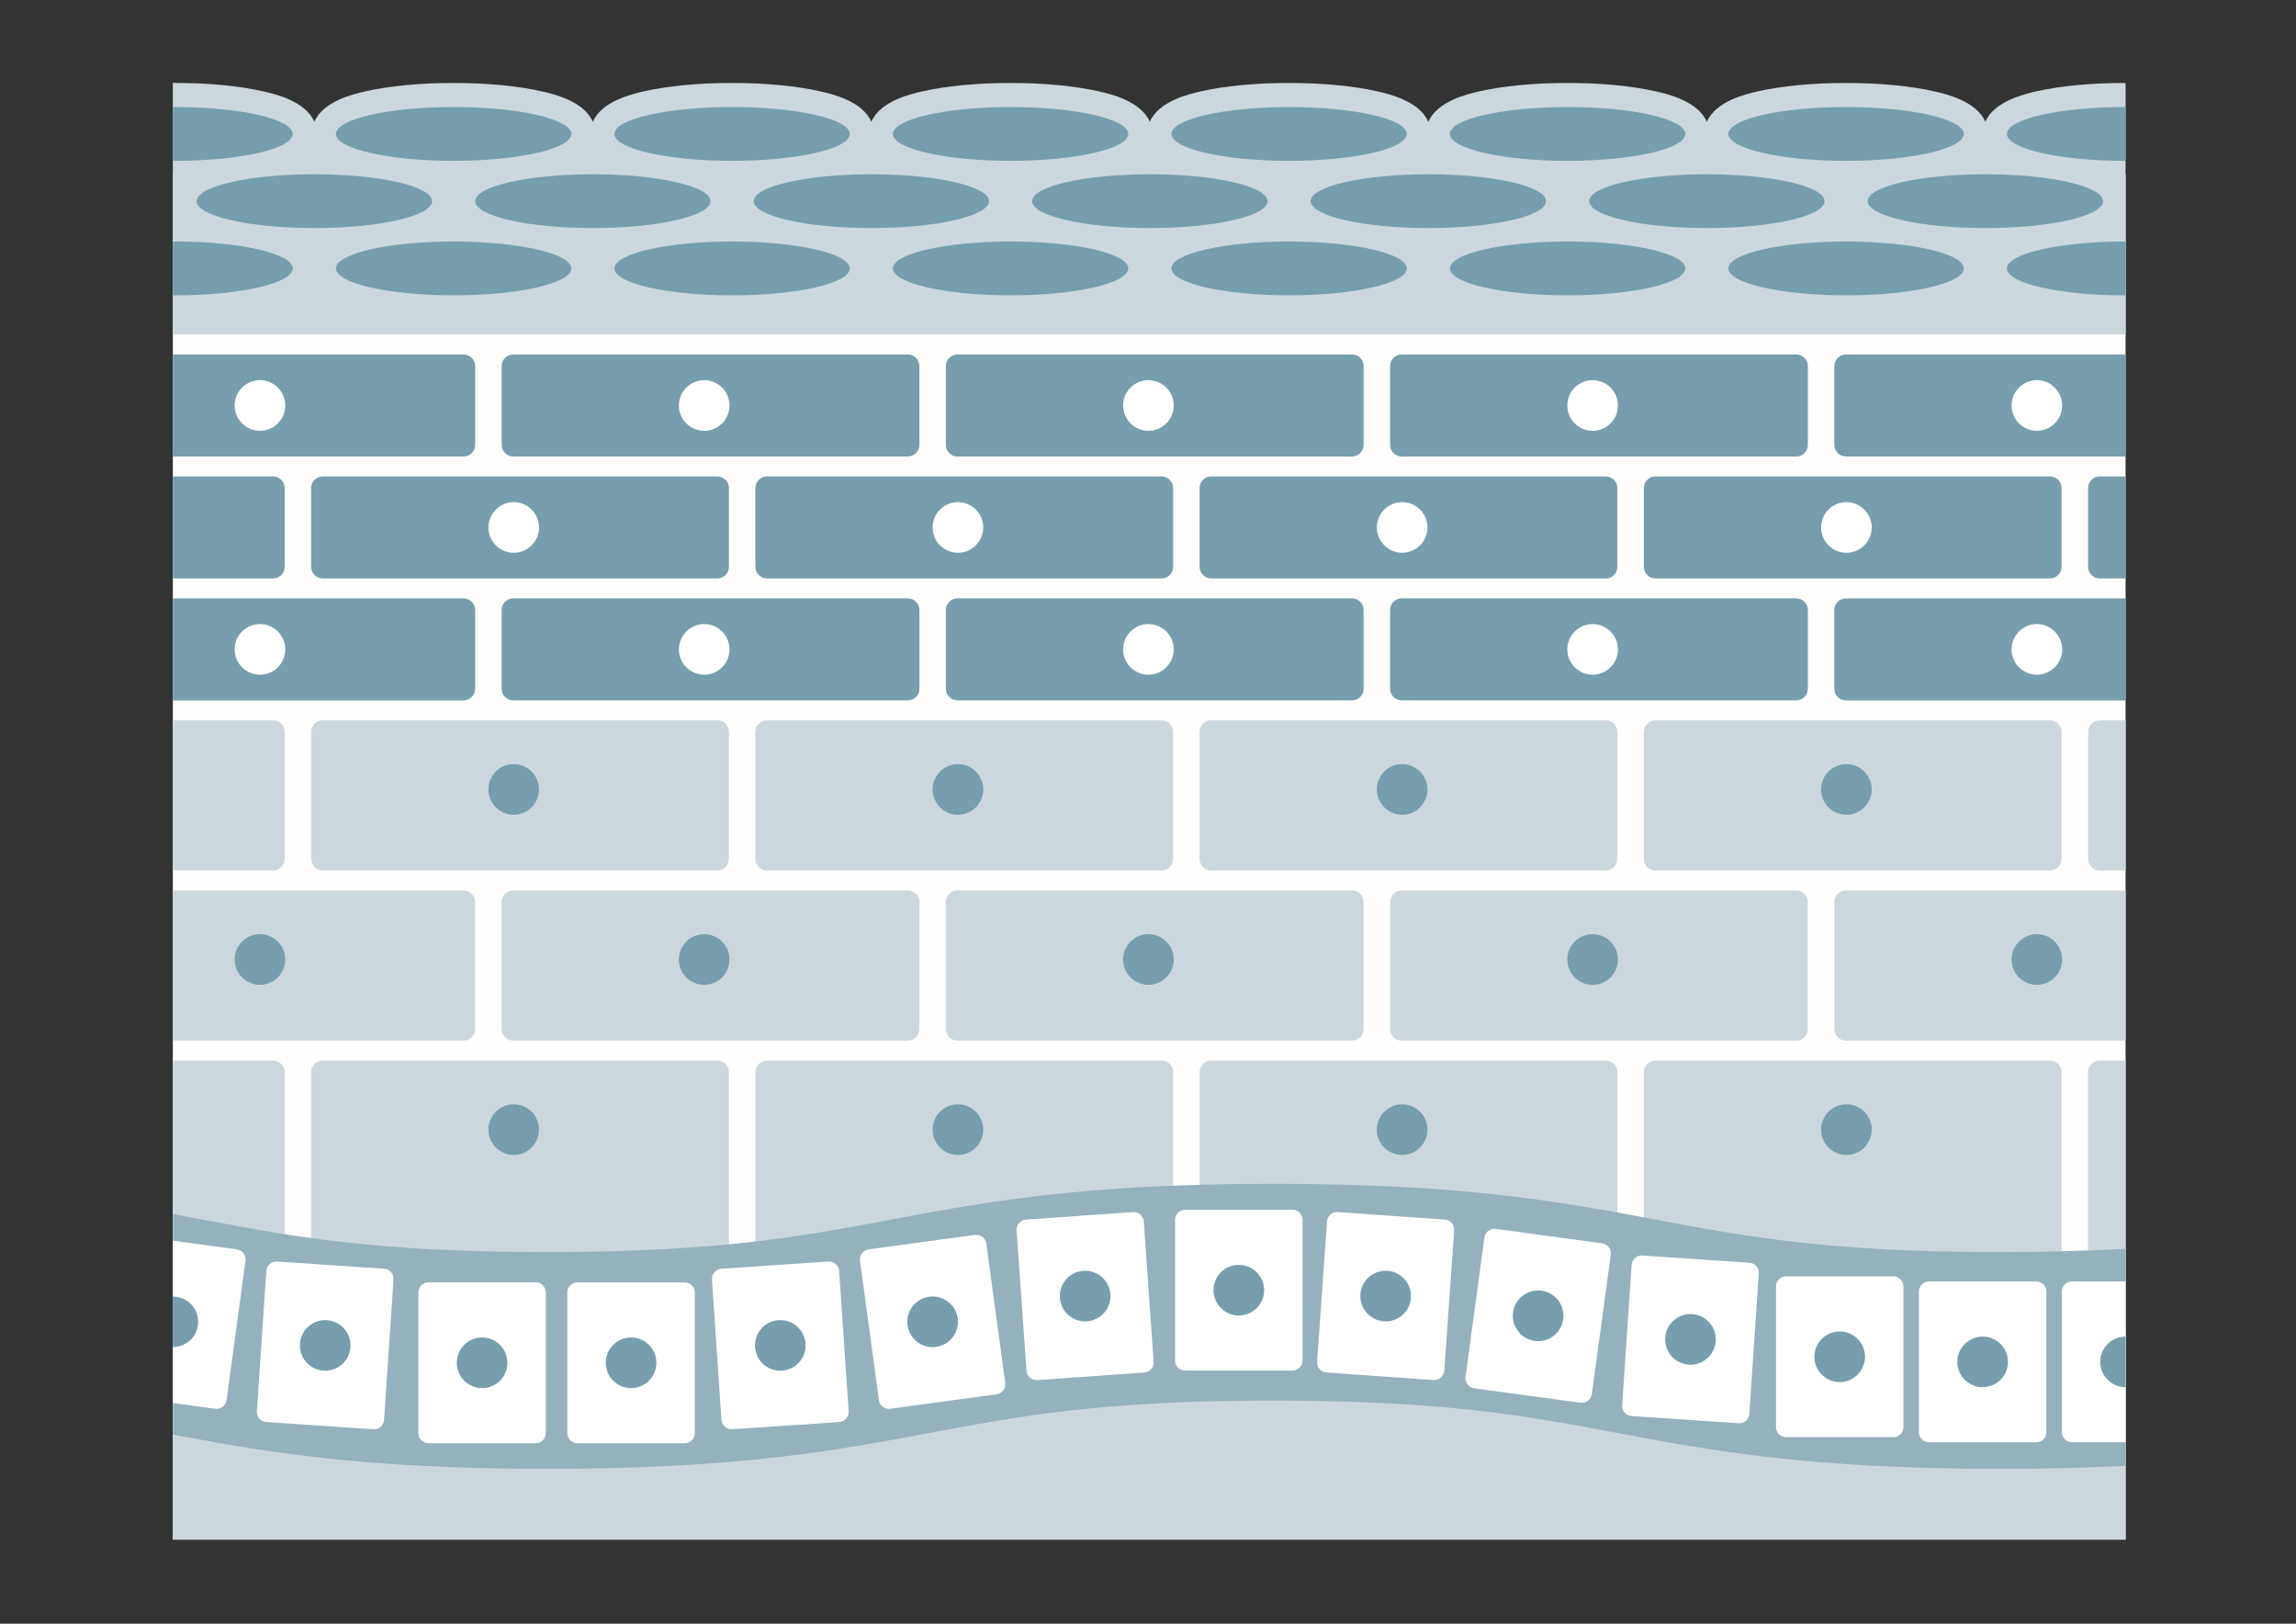
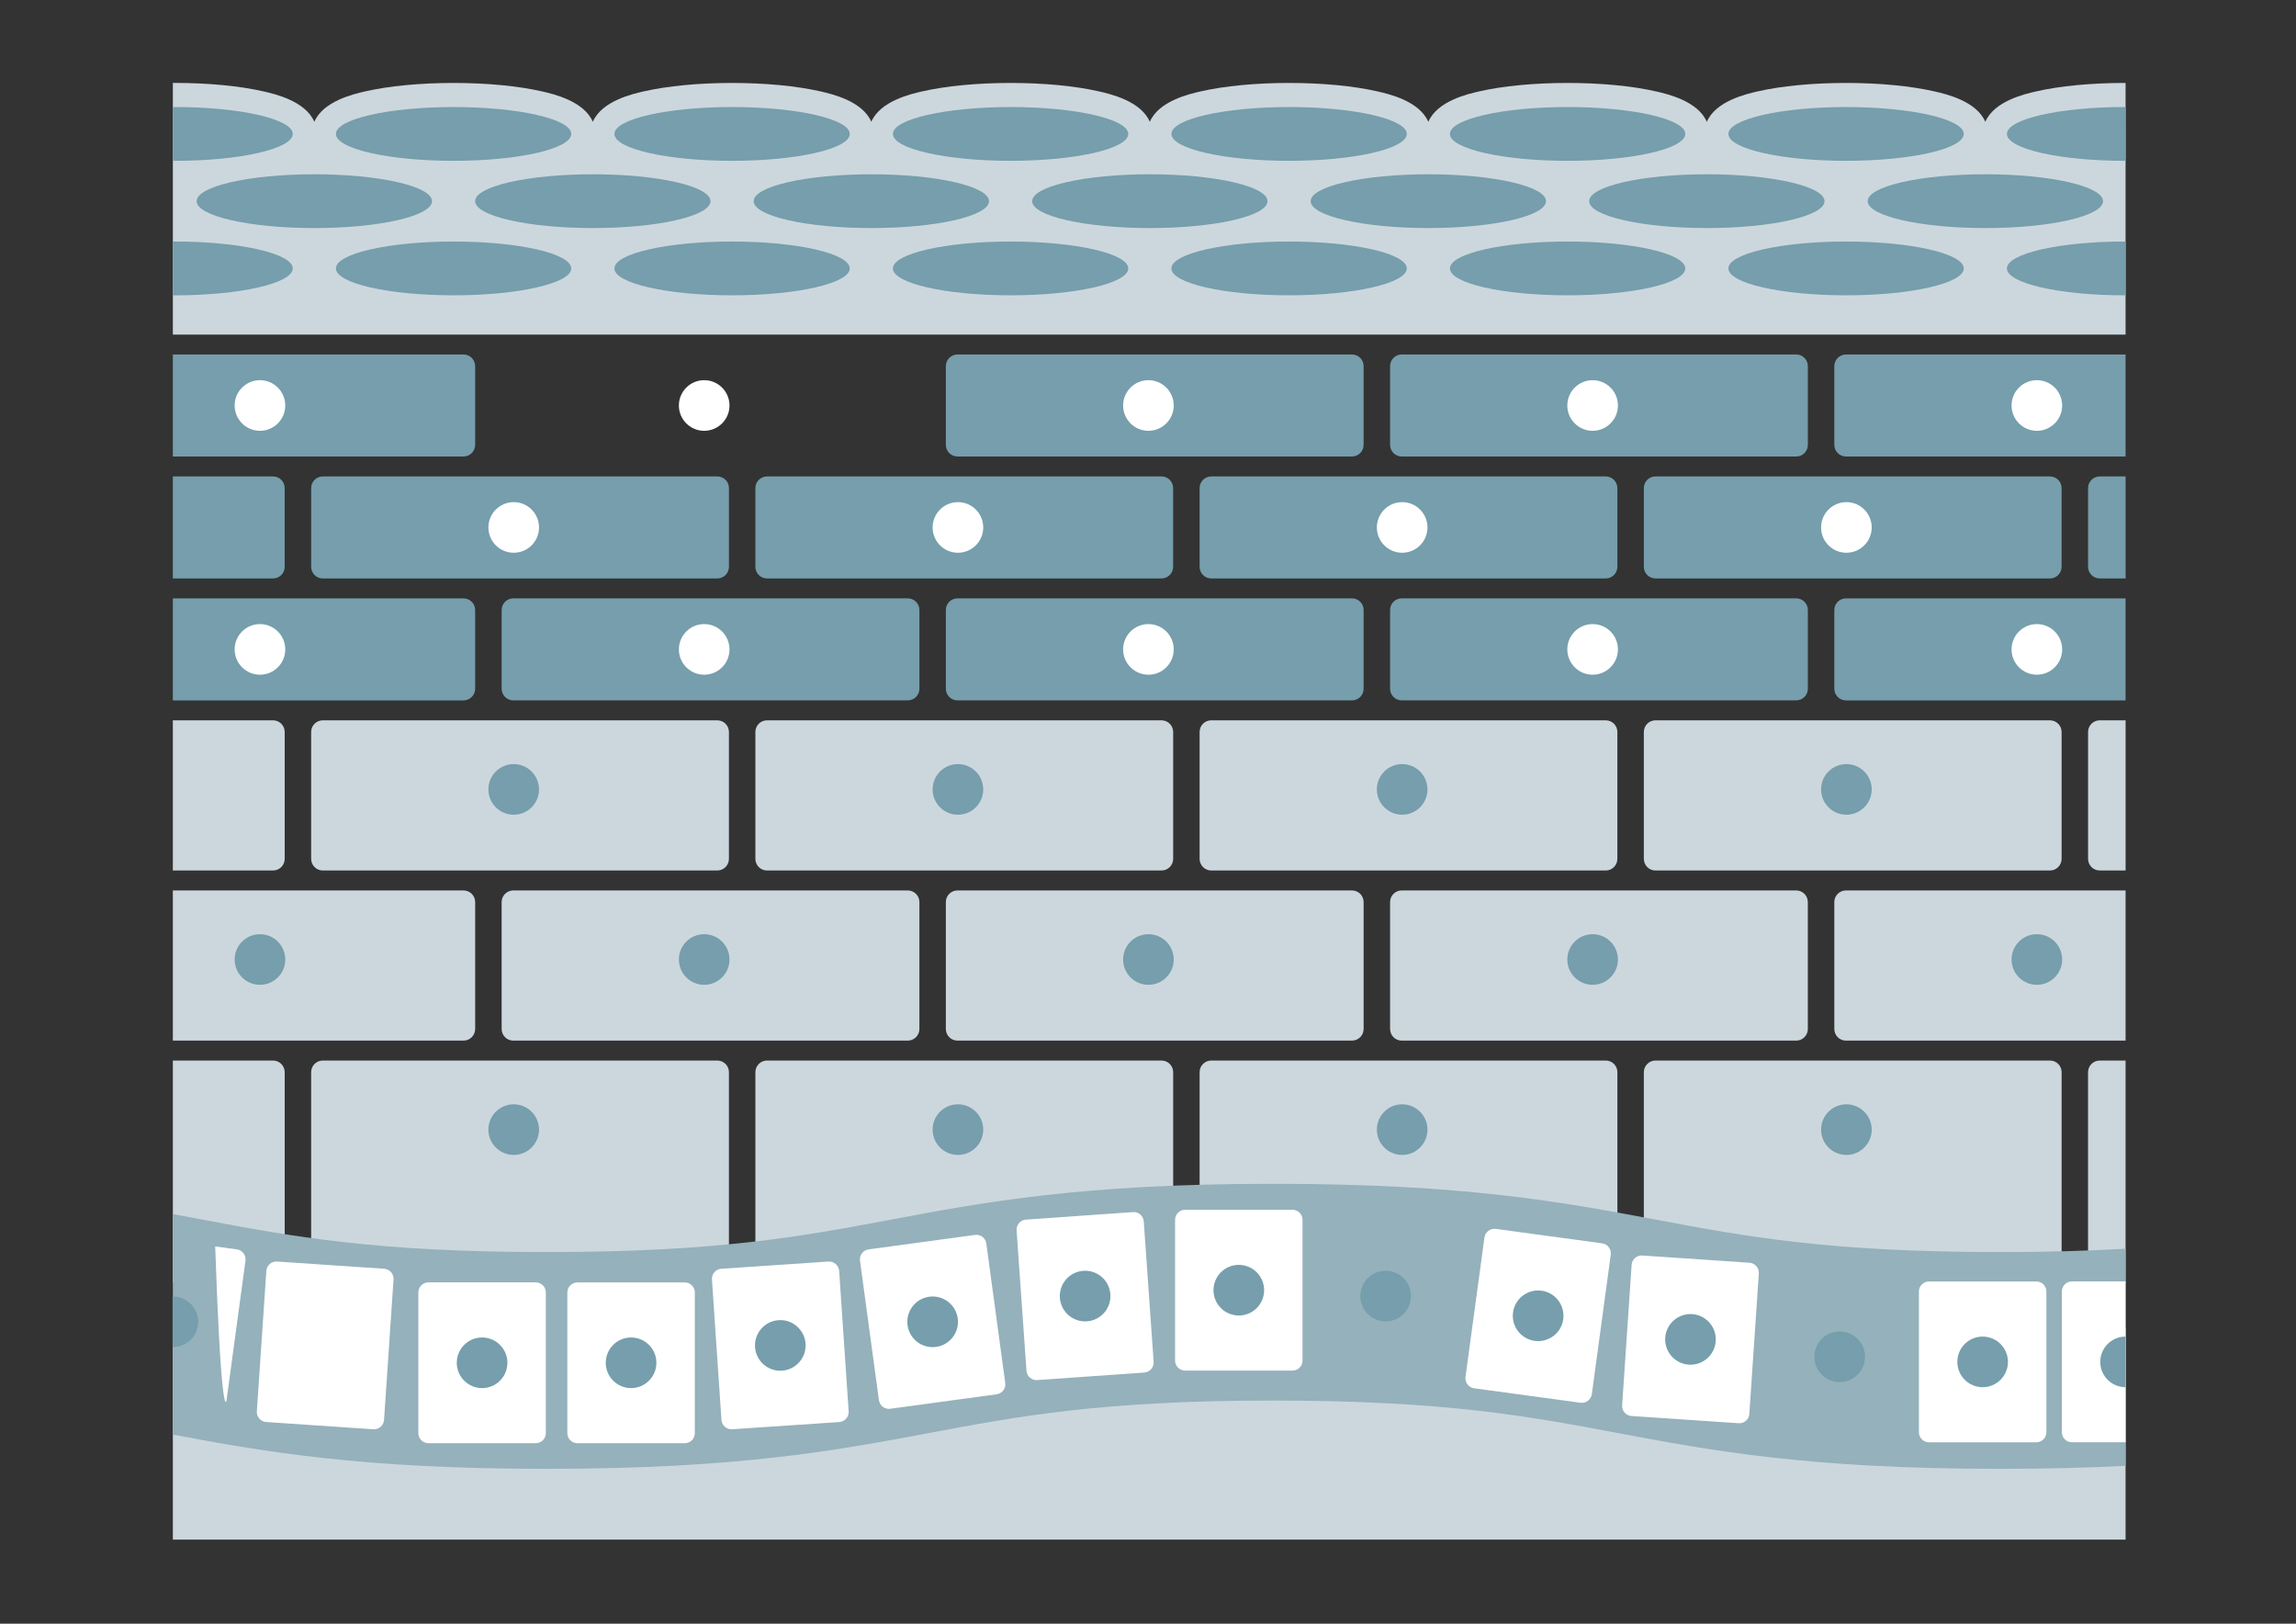
<svg xmlns="http://www.w3.org/2000/svg" version="1.1" id="レイヤー_1" x="0px" y="0px" viewBox="0 0 841.89 595.28" style="enable-background:new 0 0 841.89 595.28;" xml:space="preserve">
  <rect x="0" y="0" width="841.89" height="595.28" fill="#333333" stroke="none" />
  <style type="text/css">
	.st0{fill:#FFFEFD;}
	.st1{fill:#CCD7DD;}
	.st2{fill:#769EAC;}
	.st3{fill:#95B1BB;}
	.st4{fill:#FFFFFF;}
</style>
  <g>
-     <rect x="63.38" y="63.89" class="st0" width="716.02" height="500.56" />
    <rect x="63.38" y="486.73" class="st1" width="716.02" height="77.72" />
    <path class="st2" d="M430.16,207.8v-28.86c0-2.36-1.91-4.27-4.27-4.27H281.25c-2.36,0-4.27,1.91-4.27,4.27v28.86   c0,2.36,1.91,4.27,4.27,4.27H425.9C428.25,212.07,430.16,210.16,430.16,207.8z" />
    <path class="st2" d="M188.21,256.77h144.65c2.36,0,4.27-1.91,4.27-4.27v-28.86c0-2.36-1.91-4.27-4.27-4.27H188.21   c-2.36,0-4.27,1.91-4.27,4.27v28.86C183.94,254.86,185.85,256.77,188.21,256.77z" />
    <path class="st2" d="M495.74,167.36c2.36,0,4.27-1.91,4.27-4.27v-28.86c0-2.36-1.91-4.27-4.27-4.27H351.09   c-2.36,0-4.27,1.91-4.27,4.27v28.86c0,2.36,1.91,4.27,4.27,4.27H495.74z" />
    <path class="st2" d="M351.09,256.77h144.65c2.36,0,4.27-1.91,4.27-4.27v-28.86c0-2.36-1.91-4.27-4.27-4.27H351.09   c-2.36,0-4.27,1.91-4.27,4.27v28.86C346.83,254.86,348.74,256.77,351.09,256.77z" />
-     <path class="st2" d="M332.85,167.36c2.36,0,4.27-1.91,4.27-4.27v-28.86c0-2.36-1.91-4.27-4.27-4.27H188.21   c-2.36,0-4.27,1.91-4.27,4.27v28.86c0,2.36,1.91,4.27,4.27,4.27H332.85z" />
    <path class="st2" d="M593.05,207.8v-28.86c0-2.36-1.91-4.27-4.27-4.27H444.14c-2.36,0-4.27,1.91-4.27,4.27v28.86   c0,2.36,1.91,4.27,4.27,4.27h144.65C591.14,212.07,593.05,210.16,593.05,207.8z" />
    <path class="st2" d="M672.6,134.23v28.86c0,2.36,1.91,4.27,4.27,4.27H779.4v-37.4H676.87C674.51,129.97,672.6,131.88,672.6,134.23z   " />
    <path class="st2" d="M114.1,178.94v28.86c0,2.36,1.91,4.27,4.27,4.27h144.65c2.36,0,4.27-1.91,4.27-4.27v-28.86   c0-2.36-1.91-4.27-4.27-4.27H118.36C116.01,174.67,114.1,176.58,114.1,178.94z" />
    <path class="st2" d="M779.4,219.38H676.87c-2.36,0-4.27,1.91-4.27,4.27v28.86c0,2.36,1.91,4.27,4.27,4.27H779.4V219.38z" />
    <path class="st2" d="M100.12,212.07c2.36,0,4.27-1.91,4.27-4.27v-28.86c0-2.36-1.91-4.27-4.27-4.27H63.38v37.4H100.12z" />
    <path class="st2" d="M174.23,252.51v-28.86c0-2.36-1.91-4.27-4.27-4.27H63.38v37.4h106.58   C172.32,256.77,174.23,254.86,174.23,252.51z" />
    <path class="st2" d="M769.92,174.67c-2.36,0-4.27,1.91-4.27,4.27v28.86c0,2.36,1.91,4.27,4.27,4.27h9.49v-37.4H769.92z" />
    <path class="st2" d="M755.94,207.8v-28.86c0-2.36-1.91-4.27-4.27-4.27H607.03c-2.36,0-4.27,1.91-4.27,4.27v28.86   c0,2.36,1.91,4.27,4.27,4.27h144.65C754.03,212.07,755.94,210.16,755.94,207.8z" />
    <path class="st2" d="M63.38,167.36h106.58c2.36,0,4.27-1.91,4.27-4.27v-28.86c0-2.36-1.91-4.27-4.27-4.27H63.38V167.36z" />
    <path class="st2" d="M513.98,256.77h144.65c2.36,0,4.27-1.91,4.27-4.27v-28.86c0-2.36-1.91-4.27-4.27-4.27H513.98   c-2.36,0-4.27,1.91-4.27,4.27v28.86C509.71,254.86,511.63,256.77,513.98,256.77z" />
    <path class="st2" d="M658.63,167.36c2.36,0,4.27-1.91,4.27-4.27v-28.86c0-2.36-1.91-4.27-4.27-4.27H513.98   c-2.36,0-4.27,1.91-4.27,4.27v28.86c0,2.36,1.91,4.27,4.27,4.27H658.63z" />
    <path class="st1" d="M500.01,377.24v-46.52c0-2.36-1.91-4.27-4.27-4.27H351.09c-2.36,0-4.27,1.91-4.27,4.27v46.52   c0,2.36,1.91,4.27,4.27,4.27h144.65C498.1,381.51,500.01,379.59,500.01,377.24z" />
    <path class="st1" d="M281.25,470.36H425.9c2.36,0,4.27-1.91,4.27-4.27v-73.01c0-2.36-1.91-4.27-4.27-4.27H281.25   c-2.36,0-4.27,1.91-4.27,4.27v73.01C276.98,468.45,278.89,470.36,281.25,470.36z" />
    <path class="st1" d="M588.78,319.14c2.36,0,4.27-1.91,4.27-4.27v-46.52c0-2.36-1.91-4.27-4.27-4.27H444.14   c-2.36,0-4.27,1.91-4.27,4.27v46.52c0,2.36,1.91,4.27,4.27,4.27H588.78z" />
    <path class="st1" d="M263.01,319.14c2.36,0,4.27-1.91,4.27-4.27v-46.52c0-2.36-1.91-4.27-4.27-4.27H118.36   c-2.36,0-4.27,1.91-4.27,4.27v46.52c0,2.36,1.91,4.27,4.27,4.27H263.01z" />
    <path class="st1" d="M174.23,377.24v-46.52c0-2.36-1.91-4.27-4.27-4.27H63.38v55.06h106.58   C172.32,381.51,174.23,379.59,174.23,377.24z" />
    <path class="st1" d="M337.12,377.24v-46.52c0-2.36-1.91-4.27-4.27-4.27H188.21c-2.36,0-4.27,1.91-4.27,4.27v46.52   c0,2.36,1.91,4.27,4.27,4.27h144.65C335.21,381.51,337.12,379.59,337.12,377.24z" />
    <path class="st1" d="M444.14,470.36h144.65c2.36,0,4.27-1.91,4.27-4.27v-73.01c0-2.36-1.91-4.27-4.27-4.27H444.14   c-2.36,0-4.27,1.91-4.27,4.27v73.01C439.87,468.45,441.78,470.36,444.14,470.36z" />
    <path class="st1" d="M118.36,470.36h144.65c2.36,0,4.27-1.91,4.27-4.27v-73.01c0-2.36-1.91-4.27-4.27-4.27H118.36   c-2.36,0-4.27,1.91-4.27,4.27v73.01C114.1,468.45,116.01,470.36,118.36,470.36z" />
    <path class="st1" d="M425.9,319.14c2.36,0,4.27-1.91,4.27-4.27v-46.52c0-2.36-1.91-4.27-4.27-4.27H281.25   c-2.36,0-4.27,1.91-4.27,4.27v46.52c0,2.36,1.91,4.27,4.27,4.27H425.9z" />
    <path class="st1" d="M662.89,377.24v-46.52c0-2.36-1.91-4.27-4.27-4.27H513.98c-2.36,0-4.27,1.91-4.27,4.27v46.52   c0,2.36,1.91,4.27,4.27,4.27h144.65C660.98,381.51,662.89,379.59,662.89,377.24z" />
    <path class="st1" d="M63.38,319.14h36.74c2.36,0,4.27-1.91,4.27-4.27v-46.52c0-2.36-1.91-4.27-4.27-4.27H63.38V319.14z" />
    <path class="st1" d="M765.65,268.35v46.52c0,2.36,1.91,4.27,4.27,4.27h9.49v-55.06h-9.49C767.56,264.08,765.65,266,765.65,268.35z" />
    <path class="st1" d="M779.4,388.82h-9.49c-2.36,0-4.27,1.91-4.27,4.27v73.01c0,2.36,1.91,4.27,4.27,4.27h9.49V388.82z" />
    <path class="st1" d="M104.39,466.09v-73.01c0-2.36-1.91-4.27-4.27-4.27H63.38v81.54h36.74   C102.48,470.36,104.39,468.45,104.39,466.09z" />
    <path class="st1" d="M779.4,326.45H676.87c-2.36,0-4.27,1.91-4.27,4.27v46.52c0,2.36,1.91,4.27,4.27,4.27H779.4V326.45z" />
    <path class="st1" d="M751.67,319.14c2.36,0,4.27-1.91,4.27-4.27v-46.52c0-2.36-1.91-4.27-4.27-4.27H607.03   c-2.36,0-4.27,1.91-4.27,4.27v46.52c0,2.36,1.91,4.27,4.27,4.27H751.67z" />
    <path class="st1" d="M607.03,470.36h144.65c2.36,0,4.27-1.91,4.27-4.27v-73.01c0-2.36-1.91-4.27-4.27-4.27H607.03   c-2.36,0-4.27,1.91-4.27,4.27v73.01C602.76,468.45,604.67,470.36,607.03,470.36z" />
    <path class="st3" d="M779.4,457.79c-13.31,0.78-28.4,1.24-46.04,1.24c-62.91,0-93.5-5.75-125.89-11.83   c-34.54-6.49-70.25-13.2-140.56-13.2c-70.31,0-106.02,6.71-140.56,13.2c-32.38,6.08-62.97,11.83-125.88,11.83   c-62.91,0-93.5-5.75-125.89-11.83c-3.71-0.7-7.43-1.39-11.2-2.09v80.84c33.49,6.28,69.13,12.55,137.09,12.55   c70.31,0,106.02-6.71,140.55-13.2c32.38-6.08,62.97-11.83,125.88-11.83c62.91,0,93.5,5.75,125.89,11.83   c34.54,6.49,70.25,13.2,140.56,13.2c17.27,0,32.45-0.41,46.04-1.11V457.79z" />
    <path class="st2" d="M179.08,289.41c0-5.13,4.16-9.28,9.28-9.28c5.13,0,9.28,4.16,9.28,9.28c0,5.13-4.16,9.28-9.28,9.28   C183.24,298.69,179.08,294.53,179.08,289.41z" />
    <circle class="st2" cx="351.25" cy="289.41" r="9.28" />
    <circle class="st2" cx="514.14" cy="289.41" r="9.28" />
    <circle class="st2" cx="677.03" cy="289.41" r="9.28" />
    <path class="st2" d="M179.08,414.14c0-5.13,4.16-9.28,9.28-9.28c5.13,0,9.28,4.16,9.28,9.28c0,5.13-4.16,9.28-9.28,9.28   C183.24,423.42,179.08,419.26,179.08,414.14z" />
    <circle class="st2" cx="351.25" cy="414.14" r="9.28" />
    <circle class="st2" cx="514.14" cy="414.14" r="9.28" />
    <circle class="st2" cx="677.03" cy="414.14" r="9.28" />
    <circle class="st2" cx="95.32" cy="351.77" r="9.28" />
    <circle class="st2" cx="258.21" cy="351.77" r="9.28" />
    <circle class="st2" cx="421.1" cy="351.77" r="9.28" />
    <circle class="st2" cx="583.98" cy="351.77" r="9.28" />
    <path class="st2" d="M737.59,351.77c0-5.13,4.16-9.28,9.28-9.28c5.13,0,9.28,4.16,9.28,9.28c0,5.13-4.16,9.28-9.28,9.28   C741.75,361.05,737.59,356.9,737.59,351.77z" />
    <path class="st1" d="M63.38,122.66H779.4V30.41c-0.12,0-0.24,0-0.37,0c-12.17,0-23.7,1.1-32.48,3.11   c-4.11,0.94-15.33,3.53-18.58,11.14c-3.25-7.61-14.47-10.2-18.58-11.14c-8.78-2.01-20.31-3.11-32.48-3.11   c-12.17,0-23.7,1.1-32.48,3.11c-4.11,0.94-15.33,3.53-18.58,11.15c-3.25-7.61-14.47-10.21-18.58-11.15   c-8.78-2.01-20.31-3.11-32.48-3.11s-23.7,1.1-32.48,3.11c-4.11,0.94-15.33,3.53-18.58,11.15c-3.25-7.61-14.47-10.21-18.58-11.15   c-8.78-2.01-20.31-3.11-32.48-3.11c-12.17,0-23.7,1.1-32.48,3.11c-4.11,0.94-15.33,3.53-18.58,11.14   c-3.25-7.61-14.47-10.2-18.58-11.14c-8.78-2.01-20.31-3.11-32.48-3.11c-12.17,0-23.7,1.1-32.48,3.11   c-4.11,0.94-15.33,3.53-18.58,11.14c-3.25-7.61-14.47-10.2-18.58-11.14c-8.78-2.01-20.31-3.11-32.48-3.11s-23.7,1.1-32.48,3.11   c-4.11,0.94-15.33,3.53-18.58,11.14c-3.25-7.61-14.47-10.2-18.58-11.14c-8.78-2.01-20.31-3.11-32.48-3.11   c-12.17,0-23.7,1.1-32.48,3.11c-4.11,0.94-15.33,3.53-18.58,11.14c-3.25-7.61-14.47-10.2-18.58-11.14   C87.9,31.51,76.37,30.4,64.2,30.4c-0.27,0-0.54,0.01-0.82,0.01V122.66z" />
    <ellipse class="st2" cx="268.44" cy="49.1" rx="43.15" ry="9.86" />
    <ellipse class="st2" cx="319.5" cy="73.75" rx="43.15" ry="9.86" />
    <ellipse class="st2" cx="268.44" cy="98.41" rx="43.15" ry="9.86" />
    <ellipse class="st2" cx="370.56" cy="49.1" rx="43.15" ry="9.86" />
    <ellipse class="st2" cx="421.62" cy="73.75" rx="43.15" ry="9.86" />
    <ellipse class="st2" cx="370.56" cy="98.41" rx="43.15" ry="9.86" />
    <ellipse class="st2" cx="115.26" cy="73.75" rx="43.15" ry="9.86" />
    <path class="st2" d="M260.53,73.75c0-5.45-19.32-9.86-43.15-9.86c-23.83,0-43.15,4.42-43.15,9.86s19.32,9.86,43.15,9.86   C241.21,83.62,260.53,79.2,260.53,73.75z" />
    <path class="st2" d="M735.89,49.1c0,5.45,19.32,9.86,43.15,9.86c0.12,0,0.24,0,0.37,0V39.24c-0.12,0-0.24,0-0.37,0   C755.21,39.23,735.89,43.65,735.89,49.1z" />
    <ellipse class="st2" cx="166.32" cy="98.41" rx="43.15" ry="9.86" />
    <ellipse class="st2" cx="166.32" cy="49.1" rx="43.15" ry="9.86" />
    <ellipse class="st2" cx="676.92" cy="49.1" rx="43.15" ry="9.86" />
    <path class="st2" d="M63.38,58.95c0.27,0,0.54,0.01,0.82,0.01c23.83,0,43.15-4.42,43.15-9.86s-19.32-9.86-43.15-9.86   c-0.28,0-0.54,0.01-0.82,0.01V58.95z" />
    <path class="st2" d="M771.13,73.75c0-5.45-19.32-9.86-43.15-9.86c-23.83,0-43.15,4.42-43.15,9.86s19.32,9.86,43.15,9.86   C751.81,83.62,771.13,79.2,771.13,73.75z" />
    <path class="st2" d="M779.4,88.55c-0.12,0-0.24,0-0.37,0c-23.83,0-43.15,4.42-43.15,9.86c0,5.45,19.32,9.86,43.15,9.86   c0.12,0,0.24,0,0.37,0V88.55z" />
    <path class="st2" d="M107.35,98.41c0-5.45-19.32-9.86-43.15-9.86c-0.28,0-0.54,0.01-0.82,0.01v19.71c0.27,0,0.54,0.01,0.82,0.01   C88.03,108.27,107.35,103.86,107.35,98.41z" />
    <ellipse class="st2" cx="676.92" cy="98.41" rx="43.15" ry="9.86" />
    <ellipse class="st2" cx="625.86" cy="73.75" rx="43.15" ry="9.86" />
    <path class="st2" d="M515.83,49.1c0-5.45-19.32-9.86-43.15-9.86c-23.83,0-43.15,4.42-43.15,9.86s19.32,9.86,43.15,9.86   C496.51,58.96,515.83,54.54,515.83,49.1z" />
    <path class="st2" d="M472.68,108.27c23.83,0,43.15-4.42,43.15-9.86c0-5.45-19.32-9.86-43.15-9.86c-23.83,0-43.15,4.42-43.15,9.86   C429.53,103.86,448.85,108.27,472.68,108.27z" />
    <ellipse class="st2" cx="523.74" cy="73.75" rx="43.15" ry="9.86" />
    <path class="st2" d="M617.95,49.1c0-5.45-19.32-9.86-43.15-9.86c-23.83,0-43.15,4.42-43.15,9.86s19.32,9.86,43.15,9.86   C598.63,58.96,617.95,54.54,617.95,49.1z" />
    <path class="st2" d="M574.8,108.27c23.83,0,43.15-4.42,43.15-9.86c0-5.45-19.32-9.86-43.15-9.86c-23.83,0-43.15,4.42-43.15,9.86   C531.65,103.86,550.97,108.27,574.8,108.27z" />
    <path class="st4" d="M95.32,139.38c-5.13,0-9.28,4.16-9.28,9.28c0,5.13,4.16,9.28,9.28,9.28s9.28-4.16,9.28-9.28   C104.6,143.54,100.45,139.38,95.32,139.38z M258.21,139.38c-5.13,0-9.28,4.16-9.28,9.28c0,5.13,4.16,9.28,9.28,9.28   c5.13,0,9.28-4.16,9.28-9.28C267.49,143.54,263.33,139.38,258.21,139.38z M421.1,139.38c-5.13,0-9.28,4.16-9.28,9.28   c0,5.13,4.16,9.28,9.28,9.28c5.13,0,9.28-4.16,9.28-9.28C430.38,143.54,426.22,139.38,421.1,139.38z M583.98,139.38   c-5.13,0-9.28,4.16-9.28,9.28c0,5.13,4.16,9.28,9.28,9.28s9.28-4.16,9.28-9.28C593.27,143.54,589.11,139.38,583.98,139.38z    M746.87,139.38c-5.13,0-9.28,4.16-9.28,9.28c0,5.13,4.16,9.28,9.28,9.28c5.13,0,9.28-4.16,9.28-9.28   C756.15,143.54,752,139.38,746.87,139.38z M95.32,228.8c-5.13,0-9.28,4.16-9.28,9.28c0,5.13,4.16,9.28,9.28,9.28   s9.28-4.15,9.28-9.28C104.6,232.95,100.45,228.8,95.32,228.8z M258.21,228.8c-5.13,0-9.28,4.16-9.28,9.28   c0,5.13,4.16,9.28,9.28,9.28c5.13,0,9.28-4.15,9.28-9.28C267.49,232.95,263.33,228.8,258.21,228.8z M421.1,228.8   c-5.13,0-9.28,4.16-9.28,9.28c0,5.13,4.16,9.28,9.28,9.28c5.13,0,9.28-4.15,9.28-9.28C430.38,232.95,426.22,228.8,421.1,228.8z    M583.98,228.8c-5.13,0-9.28,4.16-9.28,9.28c0,5.13,4.16,9.28,9.28,9.28s9.28-4.15,9.28-9.28   C593.27,232.95,589.11,228.8,583.98,228.8z M746.87,228.8c-5.13,0-9.28,4.16-9.28,9.28c0,5.13,4.16,9.28,9.28,9.28   c5.13,0,9.28-4.15,9.28-9.28C756.15,232.95,752,228.8,746.87,228.8z M188.37,184.09c-5.13,0-9.28,4.16-9.28,9.28   c0,5.13,4.16,9.28,9.28,9.28c5.13,0,9.28-4.16,9.28-9.28C197.65,188.24,193.49,184.09,188.37,184.09z M351.25,184.09   c-5.13,0-9.28,4.16-9.28,9.28c0,5.13,4.16,9.28,9.28,9.28s9.28-4.16,9.28-9.28C360.53,188.24,356.38,184.09,351.25,184.09z    M514.14,184.09c-5.13,0-9.28,4.16-9.28,9.28c0,5.13,4.16,9.28,9.28,9.28c5.13,0,9.28-4.16,9.28-9.28   C523.42,188.24,519.27,184.09,514.14,184.09z M677.03,184.09c-5.13,0-9.28,4.16-9.28,9.28c0,5.13,4.16,9.28,9.28,9.28   c5.13,0,9.28-4.16,9.28-9.28C686.31,188.24,682.16,184.09,677.03,184.09z" />
    <path class="st4" d="M587.47,455.83l-39-5.3c-2.02-0.27-3.88,1.14-4.16,3.16l-6.94,51.12c-0.27,2.02,1.14,3.88,3.16,4.16l39,5.3   c2.02,0.27,3.88-1.14,4.16-3.16l6.94-51.11C590.91,457.96,589.49,456.1,587.47,455.83z" />
    <path class="st4" d="M477.61,498.79v-51.58c0-2.04-1.65-3.69-3.69-3.69h-39.36c-2.04,0-3.69,1.65-3.69,3.69v51.58   c0,2.04,1.65,3.69,3.69,3.69h39.36C475.96,502.49,477.61,500.83,477.61,498.79z" />
-     <path class="st4" d="M525.65,505.95c2.03,0.14,3.8-1.39,3.94-3.43l3.62-51.46c0.14-2.03-1.39-3.8-3.43-3.94l-39.26-2.76   c-2.03-0.14-3.8,1.39-3.94,3.43l-3.62,51.46c-0.14,2.03,1.39,3.8,3.43,3.94L525.65,505.95z" />
    <path class="st4" d="M415.45,444.37l-39.26,2.76c-2.03,0.14-3.57,1.91-3.43,3.94l3.62,51.46c0.14,2.03,1.91,3.57,3.94,3.43   l39.26-2.76c2.03-0.14,3.57-1.91,3.43-3.94l-3.62-51.46C419.25,445.76,417.49,444.22,415.45,444.37z" />
    <path class="st4" d="M368.6,507.02l-6.94-51.12c-0.27-2.02-2.14-3.44-4.16-3.16l-39,5.3c-2.02,0.27-3.44,2.14-3.16,4.16l6.94,51.11   c0.27,2.02,2.14,3.44,4.16,3.16l39-5.3C367.46,510.9,368.88,509.04,368.6,507.02z" />
    <path class="st4" d="M303.77,462.5l-39.27,2.65c-2.04,0.14-3.57,1.9-3.44,3.93l3.48,51.47c0.14,2.03,1.9,3.57,3.93,3.44l39.27-2.65   c2.04-0.14,3.57-1.9,3.44-3.93l-3.48-51.47C307.56,463.91,305.8,462.37,303.77,462.5z" />
    <path class="st4" d="M211.72,529.11h39.36c2.04,0,3.69-1.65,3.69-3.69v-51.58c0-2.04-1.65-3.69-3.69-3.69h-39.36   c-2.04,0-3.69,1.65-3.69,3.69v51.58C208.03,527.45,209.68,529.11,211.72,529.11z" />
    <path class="st4" d="M598.24,519.13l39.27,2.65c2.04,0.14,3.8-1.4,3.93-3.44l3.48-51.47c0.14-2.03-1.4-3.8-3.44-3.93l-39.27-2.65   c-2.03-0.14-3.8,1.4-3.93,3.44l-3.48,51.47C594.66,517.24,596.2,519,598.24,519.13z" />
    <path class="st4" d="M136.89,523.99c2.03,0.14,3.8-1.4,3.93-3.44l3.48-51.47c0.14-2.04-1.4-3.8-3.44-3.93l-39.27-2.65   c-2.04-0.14-3.8,1.4-3.93,3.44l-3.48,51.47c-0.14,2.03,1.4,3.8,3.44,3.93L136.89,523.99z" />
    <path class="st4" d="M196.45,470.14h-39.36c-2.04,0-3.69,1.65-3.69,3.69v51.58c0,2.04,1.65,3.69,3.69,3.69h39.36   c2.04,0,3.69-1.65,3.69-3.69v-51.58C200.14,471.79,198.49,470.14,196.45,470.14z" />
-     <path class="st4" d="M83.07,513.31l6.94-51.11c0.27-2.02-1.14-3.88-3.16-4.16l-23.47-3.19v59.51l15.53,2.11   C80.94,516.74,82.8,515.33,83.07,513.31z" />
+     <path class="st4" d="M83.07,513.31l6.94-51.11c0.27-2.02-1.14-3.88-3.16-4.16l-23.47-3.19l15.53,2.11   C80.94,516.74,82.8,515.33,83.07,513.31z" />
    <path class="st4" d="M750.36,525.08V473.5c0-2.04-1.65-3.69-3.69-3.69h-39.36c-2.04,0-3.69,1.65-3.69,3.69v51.58   c0,2.04,1.65,3.69,3.69,3.69h39.36C748.71,528.77,750.36,527.12,750.36,525.08z" />
    <path class="st4" d="M779.4,469.8h-19.68c-2.04,0-3.69,1.65-3.69,3.69v51.58c0,2.04,1.65,3.69,3.69,3.69h19.68V469.8z" />
-     <path class="st4" d="M654.9,467.93c-2.04,0-3.69,1.65-3.69,3.69v51.58c0,2.04,1.65,3.69,3.69,3.69h39.36   c2.04,0,3.69-1.65,3.69-3.69v-51.58c0-2.04-1.65-3.69-3.69-3.69H654.9z" />
    <path class="st2" d="M444.96,473c0-5.13,4.16-9.28,9.28-9.28c5.13,0,9.28,4.16,9.28,9.28c0,5.13-4.16,9.28-9.28,9.28   C449.11,482.28,444.96,478.13,444.96,473z" />
    <circle class="st2" cx="231.4" cy="499.62" r="9.28" />
    <circle class="st2" cx="176.77" cy="499.62" r="9.28" />
    <path class="st2" d="M388.63,475.81c-0.36-5.11,3.49-9.55,8.61-9.91c5.11-0.36,9.55,3.49,9.91,8.61c0.36,5.11-3.49,9.55-8.61,9.91   C393.42,484.78,388.99,480.92,388.63,475.81z" />
    <path class="st2" d="M332.78,485.85c-0.69-5.08,2.87-9.76,7.95-10.45c5.08-0.69,9.76,2.87,10.45,7.95s-2.87,9.76-7.95,10.45   C338.14,494.49,333.47,490.93,332.78,485.85z" />
    <path class="st2" d="M276.86,493.88c-0.35-5.11,3.52-9.54,8.63-9.89c5.11-0.35,9.54,3.52,9.89,8.63c0.35,5.11-3.52,9.54-8.63,9.89   C281.63,502.86,277.2,498.99,276.86,493.88z" />
    <circle class="st2" cx="674.57" cy="497.41" r="9.28" />
    <path class="st2" d="M517.35,475.81c0.36-5.11-3.49-9.55-8.61-9.91c-5.11-0.36-9.55,3.49-9.91,8.61c-0.36,5.11,3.49,9.55,8.61,9.91   C512.55,484.78,516.99,480.92,517.35,475.81z" />
    <path class="st2" d="M573.2,483.64c0.69-5.08-2.87-9.76-7.95-10.45c-5.08-0.69-9.76,2.87-10.45,7.95   c-0.69,5.08,2.87,9.76,7.95,10.45C567.83,492.28,572.51,488.72,573.2,483.64z" />
    <path class="st2" d="M629.12,491.67c0.35-5.11-3.52-9.54-8.63-9.89c-5.11-0.35-9.54,3.52-9.89,8.63c-0.35,5.11,3.52,9.54,8.63,9.89   C624.35,500.65,628.77,496.78,629.12,491.67z" />
-     <path class="st2" d="M128.5,493.88c0.35-5.11-3.52-9.54-8.63-9.89c-5.11-0.35-9.54,3.52-9.89,8.63c-0.35,5.11,3.52,9.54,8.63,9.89   C123.73,502.86,128.15,498.99,128.5,493.88z" />
    <circle class="st2" cx="726.99" cy="499.29" r="9.28" />
    <path class="st2" d="M779.4,490.01c-5.13,0-9.28,4.15-9.28,9.28c0,5.13,4.16,9.28,9.28,9.28V490.01z" />
    <path class="st2" d="M64.63,475.41c-0.46-0.06-0.9-0.05-1.35-0.05v18.48c4.61,0.05,8.66-3.3,9.3-7.99   C73.27,480.77,69.71,476.1,64.63,475.41z" />
  </g>
</svg>